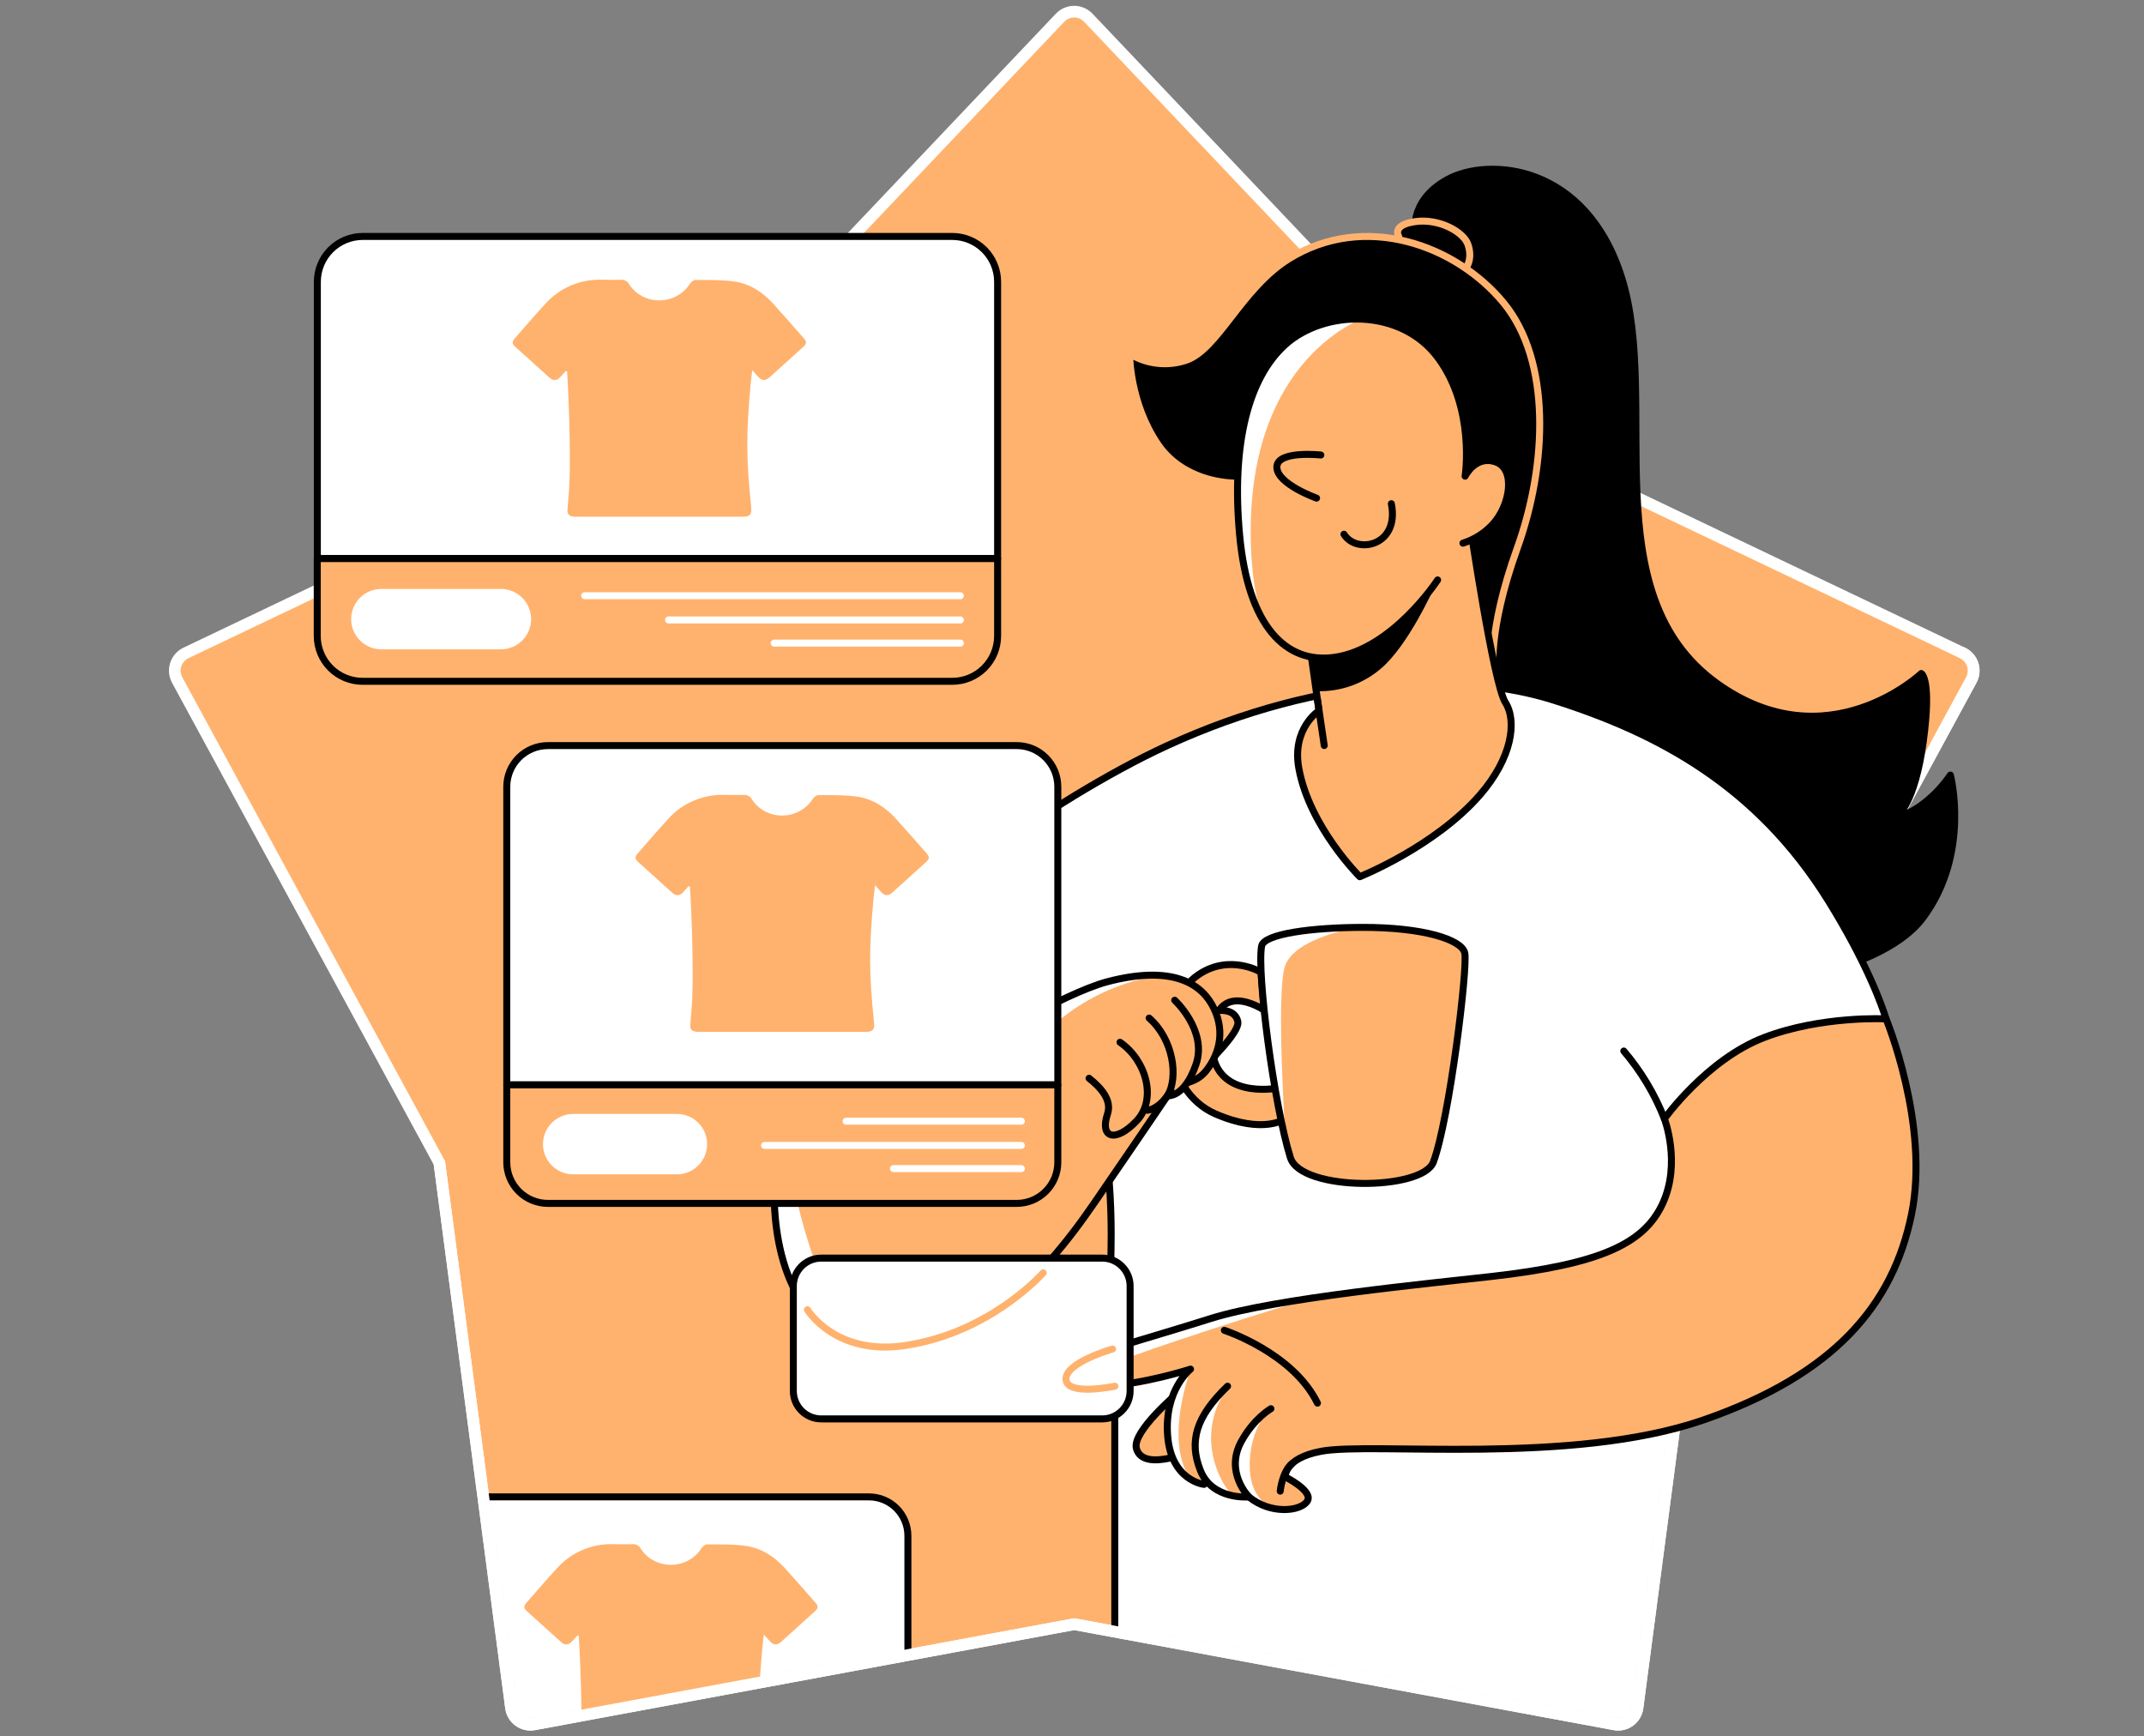
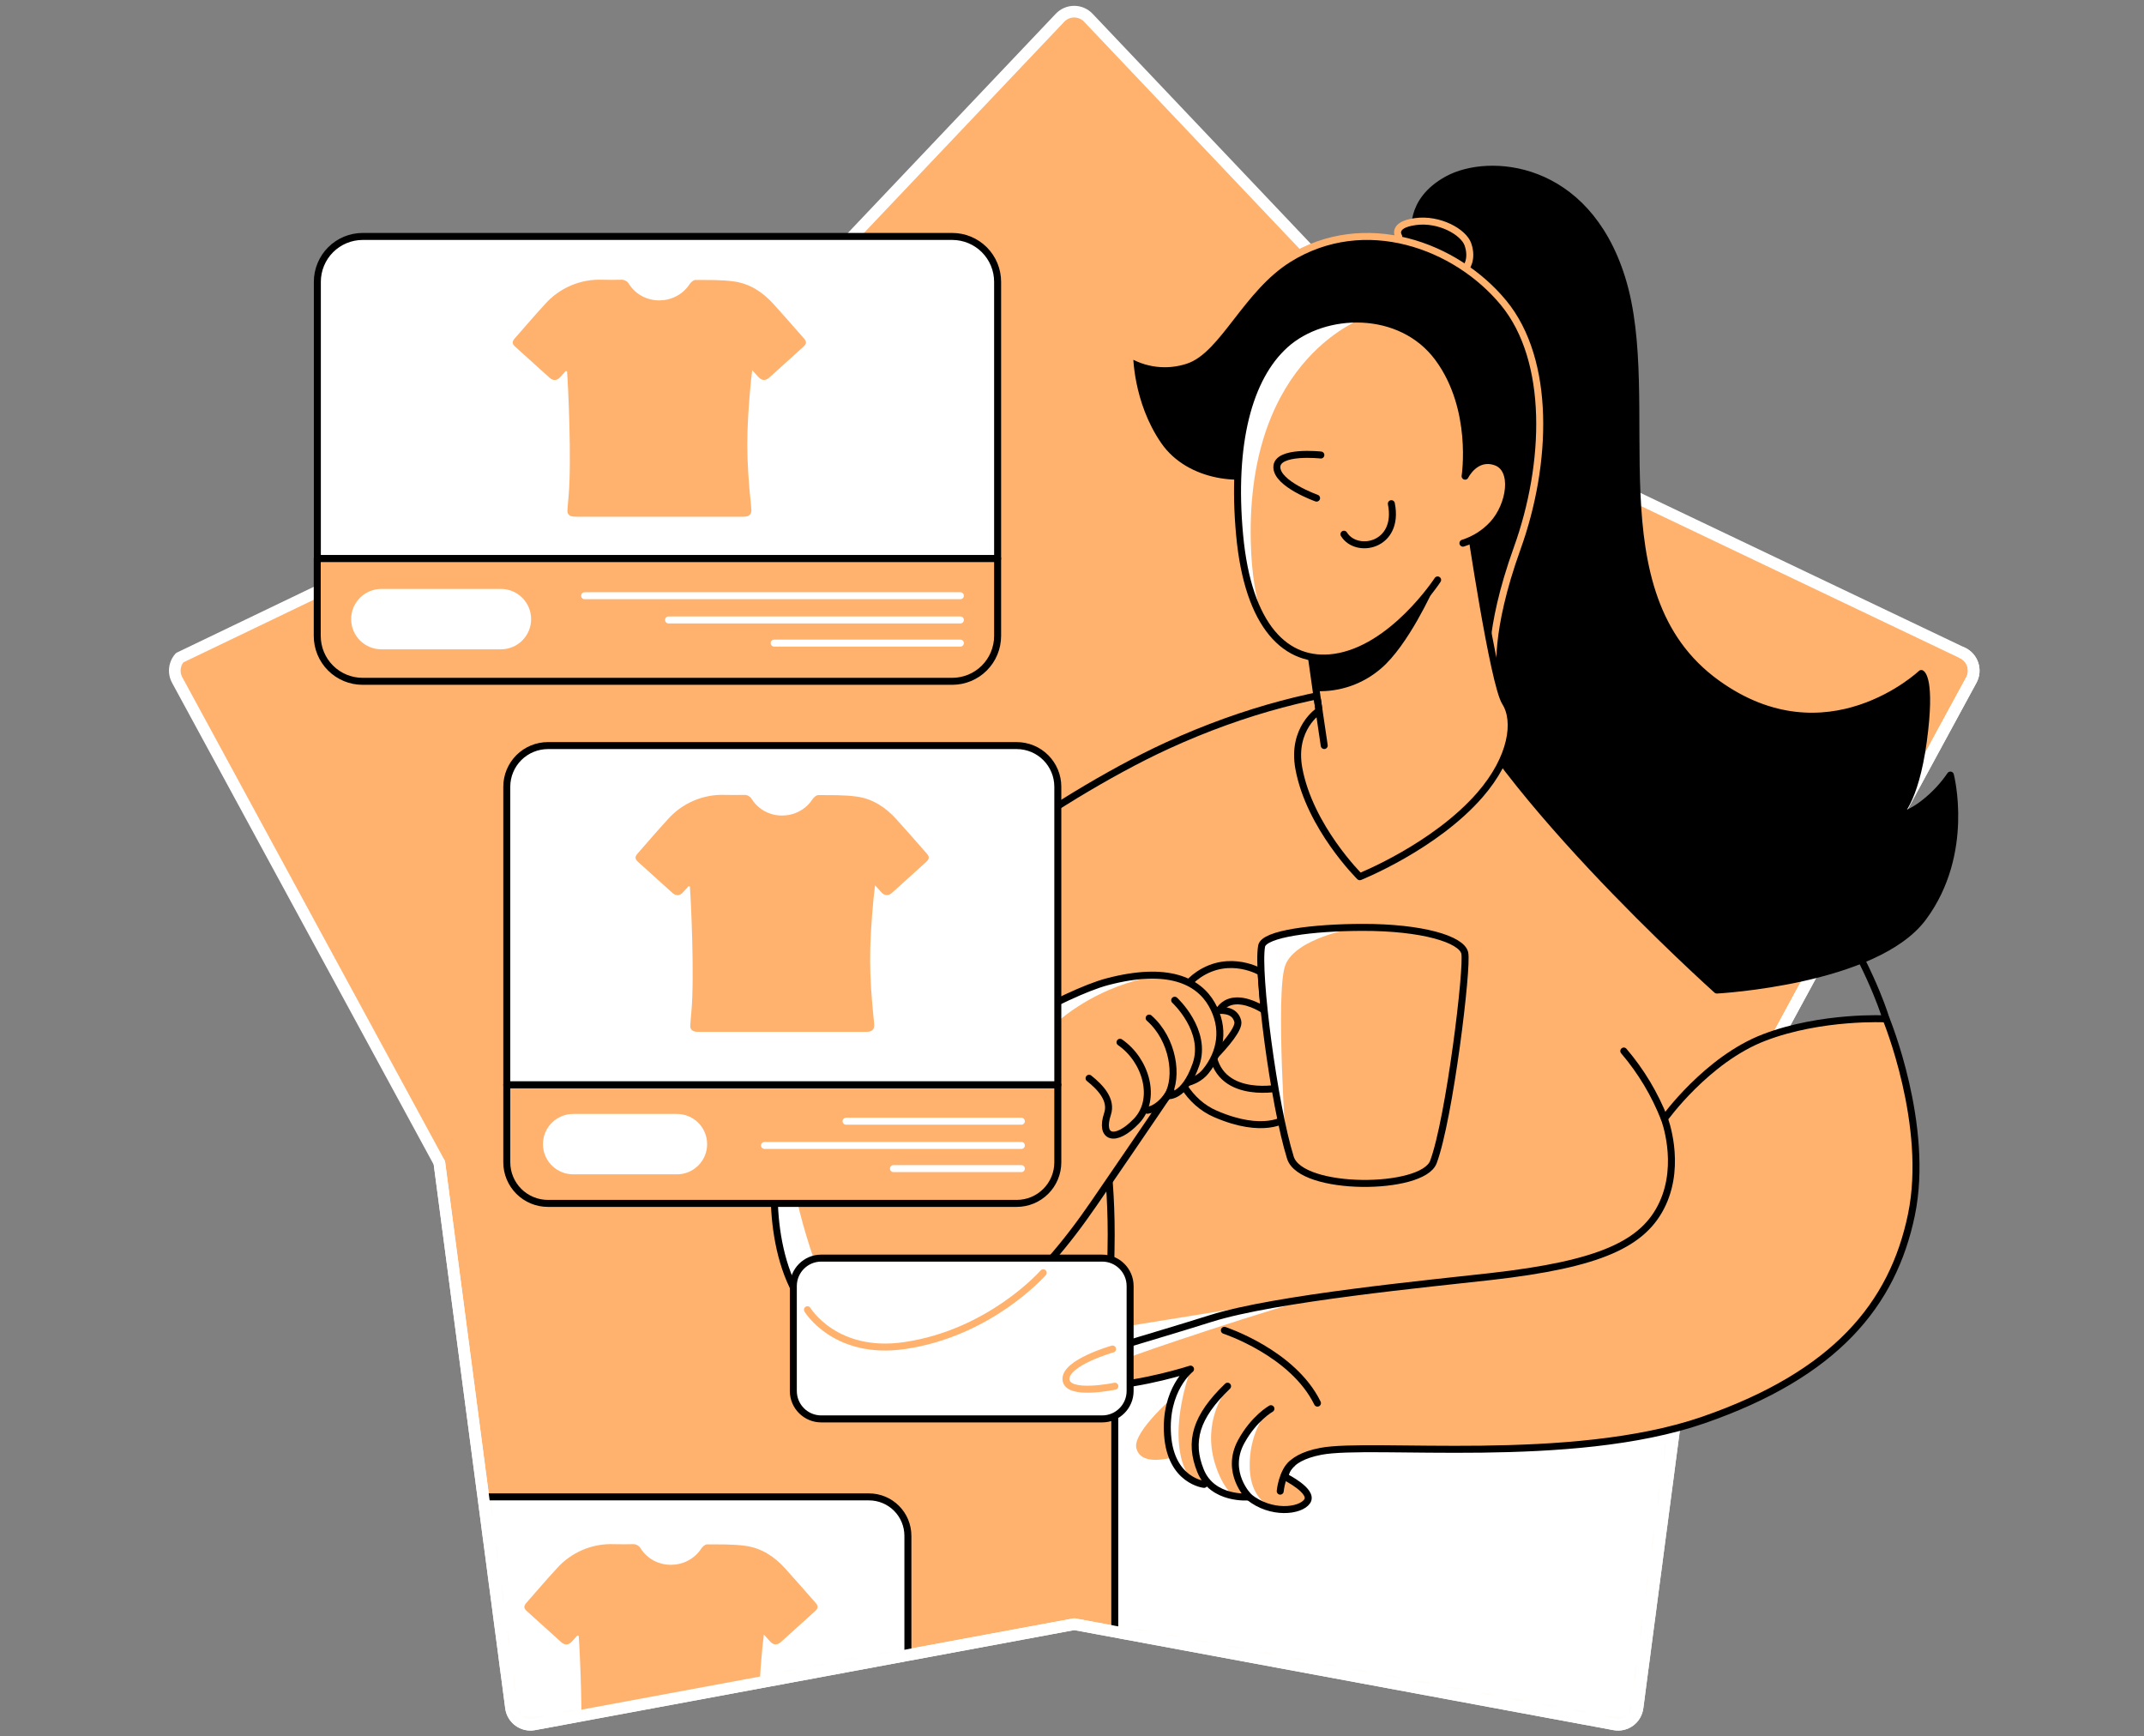
<svg xmlns="http://www.w3.org/2000/svg" width="368" height="298" viewBox="0 0 368 298" fill="none">
  <rect x="0" y="0" width="368" height="298" fill="#808080" stroke="none" />
-   <path d="M338.368 116.694L315.907 158.047L297.152 192.589L293.656 199.039L293.366 199.571L281.064 293.074C281.005 293.527 280.855 293.962 280.622 294.354C280.39 294.747 280.08 295.087 279.711 295.356C279.342 295.624 278.923 295.815 278.478 295.916C278.034 296.017 277.573 296.027 277.124 295.944L193.58 280.444L184.386 278.741L91.655 295.944C91.207 296.027 90.746 296.017 90.301 295.915C89.857 295.814 89.437 295.623 89.068 295.355C88.7 295.086 88.389 294.746 88.156 294.354C87.923 293.962 87.772 293.527 87.712 293.074L75.414 199.571L30.404 116.694C30.188 116.293 30.055 115.853 30.014 115.399C29.973 114.945 30.024 114.487 30.165 114.054C30.306 113.621 30.533 113.22 30.833 112.877C31.134 112.534 31.5 112.256 31.911 112.059L117.039 71.469L181.939 3.051C182.252 2.719 182.629 2.455 183.048 2.274C183.467 2.093 183.918 2 184.374 2C184.83 2 185.281 2.093 185.7 2.274C186.119 2.455 186.496 2.719 186.809 3.051L251.72 71.469L336.851 112.059C337.263 112.255 337.631 112.532 337.933 112.875C338.234 113.217 338.463 113.617 338.605 114.051C338.747 114.485 338.799 114.943 338.759 115.397C338.718 115.851 338.585 116.293 338.368 116.694V116.694Z" fill="#FFB26E" stroke="white" stroke-width="2" stroke-linecap="round" stroke-linejoin="round" />
+   <path d="M338.368 116.694L315.907 158.047L297.152 192.589L293.656 199.039L293.366 199.571L281.064 293.074C281.005 293.527 280.855 293.962 280.622 294.354C280.39 294.747 280.08 295.087 279.711 295.356C279.342 295.624 278.923 295.815 278.478 295.916C278.034 296.017 277.573 296.027 277.124 295.944L193.58 280.444L184.386 278.741L91.655 295.944C91.207 296.027 90.746 296.017 90.301 295.915C89.857 295.814 89.437 295.623 89.068 295.355C88.7 295.086 88.389 294.746 88.156 294.354C87.923 293.962 87.772 293.527 87.712 293.074L75.414 199.571L30.404 116.694C30.188 116.293 30.055 115.853 30.014 115.399C29.973 114.945 30.024 114.487 30.165 114.054C30.306 113.621 30.533 113.22 30.833 112.877L117.039 71.469L181.939 3.051C182.252 2.719 182.629 2.455 183.048 2.274C183.467 2.093 183.918 2 184.374 2C184.83 2 185.281 2.093 185.7 2.274C186.119 2.455 186.496 2.719 186.809 3.051L251.72 71.469L336.851 112.059C337.263 112.255 337.631 112.532 337.933 112.875C338.234 113.217 338.463 113.617 338.605 114.051C338.747 114.485 338.799 114.943 338.759 115.397C338.718 115.851 338.585 116.293 338.368 116.694V116.694Z" fill="#FFB26E" stroke="white" stroke-width="2" stroke-linecap="round" stroke-linejoin="round" />
  <mask id="mask0_9362_2590" style="mask-type:alpha" maskUnits="userSpaceOnUse" x="30" y="2" width="309" height="294">
    <path d="M338.368 116.694L315.907 158.047L297.152 192.589L293.656 199.039L293.366 199.571L281.064 293.074C281.005 293.527 280.855 293.962 280.622 294.354C280.39 294.747 280.08 295.087 279.711 295.356C279.342 295.624 278.923 295.815 278.478 295.916C278.034 296.017 277.573 296.027 277.124 295.944L193.58 280.444L184.386 278.741L91.655 295.944C91.207 296.027 90.746 296.017 90.301 295.915C89.857 295.814 89.437 295.623 89.068 295.355C88.7 295.086 88.389 294.746 88.156 294.354C87.923 293.962 87.772 293.527 87.712 293.074L75.414 199.571L30.404 116.694C30.188 116.293 30.055 115.853 30.014 115.399C29.973 114.945 30.024 114.487 30.165 114.054C30.306 113.621 30.533 113.22 30.833 112.877C31.134 112.534 31.5 112.256 31.911 112.059L117.039 71.469L181.939 3.051C182.252 2.719 182.629 2.455 183.048 2.274C183.467 2.093 183.918 2 184.374 2C184.83 2 185.281 2.093 185.7 2.274C186.119 2.455 186.496 2.719 186.809 3.051L251.72 71.469L336.851 112.059C337.263 112.255 337.631 112.532 337.933 112.875C338.234 113.217 338.463 113.617 338.605 114.051C338.747 114.485 338.799 114.943 338.759 115.397C338.718 115.851 338.585 116.293 338.368 116.694V116.694Z" fill="#C4C4C4" />
  </mask>
  <g mask="url(#mask0_9362_2590)">
    <path d="M191.343 227.95V282.345C191.343 282.345 285.682 297.727 285.682 299.475C285.682 301.223 292.653 220.469 292.653 220.469" fill="white" />
    <path d="M191.343 227.95V282.345C191.343 282.345 285.682 297.727 285.682 299.475C285.682 301.223 292.653 220.469 292.653 220.469" stroke="black" stroke-width="1.2" stroke-linecap="round" stroke-linejoin="round" />
    <path d="M75.948 256.896H149.151C150.923 256.896 152.622 257.599 153.875 258.852C155.128 260.105 155.832 261.804 155.832 263.576V299.479H75.948V256.896Z" fill="white" stroke="black" stroke-width="1.2" stroke-linecap="round" stroke-linejoin="round" />
    <path d="M99.099 280.68L98.183 281.701C97.613 282.333 96.974 282.4 96.344 281.84C94.359 280.062 92.378 278.275 90.401 276.478C89.877 275.999 89.874 275.625 90.349 275.079C92.073 273.118 93.768 271.133 95.54 269.206C96.771 267.817 98.296 266.719 100.004 265.993C101.713 265.267 103.562 264.932 105.416 265.011C106.465 265.036 107.514 265.032 108.562 265.011C108.841 264.988 109.121 265.045 109.368 265.175C109.616 265.305 109.822 265.503 109.961 265.746C112.355 269.493 117.945 269.486 120.382 265.746C120.585 265.441 121.025 265.046 121.35 265.046C123.581 265.064 125.839 264.994 128.027 265.309C130.793 265.707 132.974 267.207 134.743 269.154C136.512 271.101 138.239 273.097 139.987 275.076C140.476 275.632 140.455 276.002 139.885 276.52C137.949 278.282 136.005 280.039 134.054 281.792C133.383 282.389 132.75 282.344 132.163 281.69L131.114 280.526C131.006 281.47 130.904 282.229 130.835 282.991C130.079 291.262 130.055 295.551 130.915 303.819C130.939 304.071 130.96 304.322 130.964 304.578C130.964 305.238 130.614 305.598 129.915 305.661C129.639 305.686 129.356 305.682 129.076 305.682H101.214C100.959 305.682 100.7 305.682 100.445 305.661C99.721 305.595 99.351 305.235 99.396 304.574C99.438 303.773 99.522 302.976 99.592 302.179C100.137 296.121 99.515 283.141 99.33 280.725L99.099 280.68Z" fill="#FFB26E" />
  </g>
  <path d="M75.414 199.57L87.712 293.074C87.772 293.526 87.923 293.961 88.156 294.353C88.389 294.745 88.7 295.086 89.068 295.354C89.437 295.623 89.857 295.813 90.301 295.915C90.746 296.016 91.207 296.026 91.655 295.944L184.386 278.741L193.58 280.443L277.124 295.944C277.573 296.027 278.034 296.017 278.478 295.916C278.923 295.815 279.342 295.624 279.711 295.356C280.08 295.087 280.39 294.746 280.622 294.354C280.855 293.962 281.005 293.526 281.064 293.074L293.366 199.57L293.656 199.039L297.152 192.589L315.907 158.047L338.368 116.694C338.585 116.293 338.718 115.851 338.759 115.397C338.799 114.942 338.747 114.484 338.605 114.051C338.463 113.617 338.234 113.217 337.933 112.874C337.631 112.532 337.263 112.254 336.851 112.059" stroke="white" stroke-width="2" stroke-linecap="round" stroke-linejoin="round" />
  <path d="M242.981 40.366C242.981 40.366 241.53 34.556 248.501 30.776C255.471 26.997 272.202 28.064 278.355 47.697C285.025 68.979 273.22 101.809 294.681 117.264C313.604 130.898 329.772 115.589 329.772 115.589C329.772 115.589 331.58 116.463 330.122 127.21C328.664 137.956 325.672 140.05 325.672 140.05C325.672 140.05 327.591 139.994 330.454 137.669C332.117 136.344 333.571 134.777 334.768 133.02C334.768 133.02 338.264 146.384 330.122 157.421C321.98 168.457 294.681 169.912 294.681 169.912C294.681 169.912 253.14 132.73 247.039 111.814C240.939 90.898 242.981 40.366 242.981 40.366Z" fill="black" stroke="black" stroke-width="1.2" stroke-linecap="round" stroke-linejoin="round" />
  <path d="M240.076 40.58C240.076 40.58 238.765 38.605 242.921 38.031C247.078 37.458 251.234 39.832 251.961 41.957C252.856 44.575 251.57 46.054 251.57 46.054" fill="black" />
  <path d="M240.076 40.58C240.076 40.58 238.765 38.605 242.921 38.031C247.078 37.458 251.234 39.832 251.961 41.957C252.856 44.575 251.57 46.054 251.57 46.054" stroke="#FFB26E" stroke-width="1.2" stroke-linecap="round" stroke-linejoin="round" />
  <path d="M256.342 115.6C256.342 115.6 255.181 108.63 260.411 94.104C265.641 79.579 266.221 61.862 258.086 51.983C249.951 42.103 234.265 36.297 221.194 44.432C213.025 49.515 208.994 60.117 203.474 61.862C201.888 62.379 200.208 62.543 198.552 62.342C196.896 62.141 195.304 61.58 193.888 60.698C193.888 60.698 193.804 69.116 198.824 76.387C203.617 83.326 213.787 84.057 218.433 81.732C223.079 79.408 256.342 115.6 256.342 115.6Z" fill="black" stroke="#FFB26E" stroke-width="1.2" stroke-linecap="round" stroke-linejoin="round" />
-   <path d="M293.359 214.372L293.649 199.049L294.107 194.624L297.152 192.599L323.721 174.872C323.721 174.872 321.931 168.44 315.894 158.057C315.247 156.935 314.544 155.771 313.796 154.561C301.494 134.792 284.508 125.776 266.497 120.109C251.622 115.432 227.281 115.61 200.366 127.954C179.671 137.449 155.249 156.767 155.249 156.767L188.952 191.998C188.952 191.998 190.983 201.003 190.7 214.372C190.448 225.936 190.553 223.587 191.224 234.969" fill="white" />
  <path d="M293.359 214.372L293.649 199.049L294.107 194.624L297.152 192.599L323.721 174.872C323.721 174.872 321.931 168.44 315.894 158.057C315.247 156.935 314.544 155.771 313.796 154.561C301.494 134.792 284.508 125.776 266.497 120.109C251.622 115.432 227.281 115.61 200.366 127.954C179.671 137.449 155.249 156.767 155.249 156.767L188.952 191.998C188.952 191.998 190.983 201.003 190.7 214.372C190.448 225.936 190.553 223.587 191.224 234.969" stroke="black" stroke-width="1.2" stroke-linecap="round" stroke-linejoin="round" />
  <path d="M252.276 89.748C252.276 89.748 256.341 117.344 258.376 120.54C260.411 123.735 259.568 130.038 254.02 136.421C246.273 145.329 233.395 150.461 233.395 150.461C233.395 150.461 224.781 141.934 222.935 131.87C221.677 124.993 226.396 121.969 226.396 121.969L224.382 107.748" fill="#FFB26E" />
  <path d="M252.276 89.748C252.276 89.748 256.341 117.344 258.376 120.54C260.411 123.735 259.568 130.038 254.02 136.421C246.273 145.329 233.395 150.461 233.395 150.461C233.395 150.461 224.781 141.934 222.935 131.87C221.677 124.993 226.396 121.969 226.396 121.969L224.382 107.748" stroke="black" stroke-width="1.2" stroke-linecap="round" stroke-linejoin="round" />
  <path d="M216.454 166.86C216.454 166.86 211.147 163.64 205.767 167.237C198.101 172.365 199.475 187.226 208.634 191.177C216.954 194.763 220.614 192.002 220.614 192.002L219.16 186.758C219.16 186.758 208.008 188.855 208.008 179.067C208.008 167.22 216.978 173.365 216.978 173.365L216.454 166.86Z" fill="#FFB26E" stroke="black" stroke-width="1.2" stroke-linecap="round" stroke-linejoin="round" />
  <path d="M246.756 99.529C246.756 99.529 238.998 111.436 229.014 112.814C220.729 113.96 214.22 107.535 212.769 91.811C211.318 76.086 214.339 64.781 220.614 59.142C227.294 53.139 240.432 52.734 246.857 61.446C253.283 70.157 251.472 81.722 251.472 81.722C251.472 81.722 253.244 78.079 256.715 79.275C260.187 80.47 259.246 86.675 256.233 89.961C254.837 91.478 253.067 92.601 251.101 93.219" fill="#FFB26E" />
  <path d="M234.545 54.392C234.545 54.392 213.955 60.904 214.682 92.926C214.947 104.613 218.024 108.99 218.024 108.99C218.024 108.99 213.84 105.351 212.826 91.514C211.812 77.678 213.911 70.356 216.624 64.389C220.906 59.267 223.589 56.653 226.931 55.709C230.273 54.765 234.545 54.392 234.545 54.392Z" fill="white" />
  <path d="M246.756 99.529C246.756 99.529 238.998 111.436 229.014 112.814C220.729 113.96 214.22 107.535 212.769 91.811C211.318 76.086 214.339 64.781 220.614 59.142C227.294 53.139 240.432 52.734 246.857 61.446C253.283 70.157 251.472 81.722 251.472 81.722C251.472 81.722 253.244 78.079 256.715 79.275C260.187 80.47 259.246 86.675 256.233 89.961C254.837 91.478 253.067 92.601 251.101 93.219" stroke="black" stroke-width="1.2" stroke-linecap="round" stroke-linejoin="round" />
  <path d="M226.134 120.103L227.294 127.947" stroke="black" stroke-width="1.2" stroke-linecap="round" stroke-linejoin="round" />
  <path d="M230.679 91.685C232.832 95.181 240.264 93.72 238.814 86.441Z" fill="#FFB26E" />
  <path d="M230.679 91.685C232.832 95.181 240.264 93.72 238.814 86.441" stroke="black" stroke-width="1.2" stroke-linecap="round" stroke-linejoin="round" />
  <path d="M202.166 239.06C202.166 239.06 194.293 245.681 195.049 248.568C196.213 253.005 205.767 248.568 205.767 248.568" fill="#FFB26E" />
-   <path d="M202.166 239.06C202.166 239.06 194.293 245.681 195.049 248.568C196.213 253.005 205.767 248.568 205.767 248.568" stroke="black" stroke-width="1.2" stroke-linecap="round" stroke-linejoin="round" />
  <path d="M226.714 78.09C226.714 78.09 219.16 77.258 219.16 80.163C219.16 83.068 225.977 85.487 225.977 85.487" fill="#FFB26E" />
  <path d="M226.714 78.09C226.714 78.09 219.16 77.258 219.16 80.163C219.16 83.068 225.977 85.487 225.977 85.487" stroke="black" stroke-width="1.2" stroke-linecap="round" stroke-linejoin="round" />
  <path d="M285.682 191.998C285.682 191.998 292.947 181.829 302.812 178.053C312.677 174.278 323.728 174.858 323.728 174.858C323.728 174.858 331.275 193.103 328.077 208.499C324.878 223.895 315.013 235.861 292.353 243.706C269.692 251.55 235.451 247.404 226.704 249.079C220.313 250.302 220.604 253.473 220.604 253.473C220.604 253.473 225.526 255.92 224.372 257.647C223.219 259.374 218.132 259.972 214.357 256.896C212.105 255.06 209.214 247.869 212.7 243.51C216.185 239.151 212.448 240.51 212.448 240.51L206.669 254.749C206.669 254.749 200.988 254.165 200.408 246.324C199.828 238.483 204.344 234.969 204.344 234.969C204.344 234.969 196.213 237.609 189.239 237.899C182.265 238.189 181.859 235.284 184.387 233.833C186.914 232.383 196.793 229.764 207.83 226.279C218.866 222.793 245.749 220.231 255.922 219.077C274.643 216.955 282.197 213.484 285.392 206.527C288.588 199.57 285.682 191.998 285.682 191.998Z" fill="#FFB26E" />
  <path d="M193.888 232.959C193.972 232.669 219.757 224.052 225.976 222.661C233.248 221.039 189.144 228.313 189.144 228.313L193.888 232.959Z" fill="white" />
  <path d="M204.344 234.97C199.6 249.324 204.543 253.991 204.543 253.991C204.543 253.991 201.096 253.466 200.383 247.408C199.67 241.35 204.344 234.97 204.344 234.97Z" fill="white" />
  <path d="M217.489 242.248C217.489 242.248 214.258 245.912 214.514 252.075C214.769 258.238 219.16 258.99 219.16 258.99C219.16 258.99 213.451 259.472 212.385 253.48C211.318 247.488 217.489 242.248 217.489 242.248Z" fill="white" />
  <path d="M285.682 191.998C285.682 191.998 292.947 181.829 302.812 178.053C312.677 174.278 323.728 174.858 323.728 174.858C323.728 174.858 331.275 193.103 328.077 208.499C324.878 223.895 315.013 235.861 292.353 243.706C269.692 251.55 235.451 247.404 226.704 249.079C220.313 250.302 220.604 253.473 220.604 253.473C220.604 253.473 225.526 255.92 224.372 257.647C223.219 259.374 218.132 259.972 214.357 256.896C212.105 255.06 209.214 247.869 212.7 243.51C216.185 239.151 212.448 240.51 212.448 240.51L206.669 254.749C206.669 254.749 200.988 254.165 200.408 246.324C199.828 238.483 204.344 234.969 204.344 234.969C204.344 234.969 196.213 237.609 189.239 237.899C182.265 238.189 181.859 235.284 184.387 233.833C186.914 232.383 196.793 229.764 207.83 226.279C218.866 222.793 245.749 220.231 255.922 219.077C274.643 216.955 282.197 213.484 285.392 206.527C288.588 199.57 285.682 191.998 285.682 191.998Z" stroke="black" stroke-width="1.2" stroke-linecap="round" stroke-linejoin="round" />
  <path d="M285.682 191.999C284.019 187.766 281.663 183.839 278.711 180.379Z" fill="white" />
  <path d="M285.682 191.999C284.019 187.766 281.663 183.839 278.711 180.379" stroke="black" stroke-width="1.2" stroke-linecap="round" stroke-linejoin="round" />
  <path d="M210.7 237.899C205.201 243.185 204.057 247.422 206.05 252.39C208.102 257.497 214.367 256.899 214.367 256.899C214.367 256.899 210.172 252.704 213.038 247.422C215.227 243.405 218.142 241.762 218.142 241.762" fill="#FFB26E" />
  <path d="M210.154 239.06C210.154 239.06 206.41 244.038 208.508 251.078C209.819 255.459 211.93 256.93 211.93 256.93C211.93 256.93 205.711 255.434 205.767 248.579C205.83 240.804 210.154 239.06 210.154 239.06Z" fill="white" />
  <path d="M210.7 237.899C205.201 243.185 204.057 247.422 206.05 252.39C208.102 257.497 214.367 256.899 214.367 256.899C214.367 256.899 210.172 252.704 213.038 247.422C215.227 243.405 218.142 241.762 218.142 241.762" stroke="black" stroke-width="1.2" stroke-linecap="round" stroke-linejoin="round" />
  <path d="M205.767 174.17C205.767 174.17 211.64 171.831 212.458 175.299C213.018 177.676 203.306 186.206 203.306 186.206" fill="#FFB26E" />
  <path d="M205.767 174.17C205.767 174.17 211.64 171.831 212.458 175.299C213.018 177.676 203.306 186.206 203.306 186.206" stroke="black" stroke-width="1.2" stroke-linecap="round" stroke-linejoin="round" />
  <path d="M210.154 228.313C210.154 228.313 221.914 232.159 226.13 240.804" stroke="black" stroke-width="1.2" stroke-linecap="round" stroke-linejoin="round" />
  <path d="M132.885 204.783C132.885 215.239 136.381 230.653 151.763 230.929C167.145 231.205 178.199 220.469 187.77 206.528C197.342 192.586 201.698 186.101 201.698 186.101C201.698 186.101 205.054 186.192 206.941 183.868C209.563 180.641 210.315 176.432 207.99 172.366C205.665 168.301 200.408 165.78 190.112 168.472C182.467 170.464 166.145 180.382 166.145 180.382L132.885 204.783Z" fill="#FFB26E" />
  <path d="M136.165 203.155C138.839 216.418 143.356 224.829 143.356 224.829C143.356 224.829 138.514 232.391 138.591 230.933C138.668 229.475 131.409 205.885 132.534 203.155C133.66 200.425 136.165 203.155 136.165 203.155Z" fill="white" />
  <path d="M177.909 178.876C186.938 168.57 198.961 167.451 198.961 167.451C194.893 167.748 190.866 168.451 186.938 169.549C180.233 171.374 177.167 174.17 177.167 174.17L177.909 178.876Z" fill="white" />
  <path d="M132.885 204.783C132.885 215.239 136.381 230.653 151.763 230.929C167.145 231.205 178.199 220.469 187.77 206.528C197.342 192.586 201.698 186.101 201.698 186.101C201.698 186.101 205.054 186.192 206.941 183.868C209.563 180.641 210.315 176.432 207.99 172.366C205.665 168.301 200.408 165.78 190.112 168.472C182.467 170.464 166.145 180.382 166.145 180.382L132.885 204.783Z" stroke="black" stroke-width="1.2" stroke-linecap="round" stroke-linejoin="round" />
  <path d="M189.183 215.917H140.961C138.314 215.917 136.168 218.063 136.168 220.71V238.72C136.168 241.367 138.314 243.513 140.961 243.513H189.183C191.83 243.513 193.975 241.367 193.975 238.72V220.71C193.975 218.063 191.83 215.917 189.183 215.917Z" fill="white" stroke="black" stroke-width="1.2" stroke-linecap="round" stroke-linejoin="round" />
  <path d="M181.565 135.016V186.188H86.985V135.016C86.987 133.144 87.731 131.349 89.055 130.026C90.379 128.703 92.174 127.959 94.046 127.958H174.507C176.379 127.959 178.173 128.703 179.497 130.026C180.82 131.35 181.564 133.144 181.565 135.016V135.016Z" fill="white" stroke="black" stroke-width="1.2" stroke-linecap="round" stroke-linejoin="round" />
  <path d="M171.232 48.368V95.863H54.47V48.368C54.47 47.345 54.671 46.333 55.062 45.388C55.453 44.443 56.026 43.584 56.749 42.861C57.472 42.137 58.331 41.563 59.275 41.172C60.22 40.781 61.233 40.579 62.255 40.579H163.461C165.523 40.584 167.5 41.406 168.957 42.867C170.414 44.327 171.232 46.305 171.232 48.368V48.368Z" fill="white" stroke="black" stroke-width="1.2" stroke-linecap="round" stroke-linejoin="round" />
  <path d="M216.548 162.357C215.699 166.874 218.646 189.59 221.488 198.683C223.309 204.493 244.173 204.395 246.032 199.42C248.805 192.002 251.975 165.86 251.409 163.532C250.843 161.203 244.145 159.134 233.807 159.158C225.375 159.176 216.947 160.239 216.548 162.357Z" fill="#FFB26E" />
  <path d="M233.804 159.158C232.234 159.158 222.355 161.063 220.614 165.64C218.873 170.216 220.761 197.225 220.761 197.225C220.761 197.225 215.8 174.718 216.171 167.237C216.541 159.756 216.768 161.07 219.74 160.476C222.711 159.882 233.804 159.158 233.804 159.158Z" fill="white" />
  <path d="M216.548 162.357C215.699 166.874 218.646 189.59 221.488 198.683C223.309 204.493 244.173 204.395 246.032 199.42C248.805 192.002 251.975 165.86 251.409 163.532C250.843 161.203 244.145 159.134 233.807 159.158C225.375 159.176 216.947 160.239 216.548 162.357Z" stroke="black" stroke-width="1.2" stroke-linecap="round" stroke-linejoin="round" />
  <path d="M197.241 174.723C201.397 178.372 202.299 184.861 200.408 188.042C200.408 188.042 203.24 188.51 205.271 182.7C207.302 176.89 201.625 171.66 201.625 171.66" fill="#FFB26E" />
  <path d="M197.241 174.723C201.397 178.372 202.299 184.861 200.408 188.042C200.408 188.042 203.24 188.51 205.271 182.7C207.302 176.89 201.625 171.66 201.625 171.66" stroke="black" stroke-width="1.2" stroke-linecap="round" stroke-linejoin="round" />
  <path d="M200.985 187.185C200.985 187.185 199.209 190.299 196.937 190.544Z" fill="#FFB26E" />
  <path d="M200.985 187.185C200.985 187.185 199.209 190.299 196.937 190.544" stroke="black" stroke-width="1.2" stroke-linecap="round" stroke-linejoin="round" />
  <path d="M192.241 178.875C196.692 181.927 198.684 188.646 195.038 192.425C191.392 196.204 188.725 195.274 190.095 191.177C190.892 188.793 188.952 186.66 186.928 185.052" fill="#FFB26E" />
  <path d="M192.241 178.875C196.692 181.927 198.684 188.646 195.038 192.425C191.392 196.204 188.725 195.274 190.095 191.177C190.892 188.793 188.952 186.66 186.928 185.052" stroke="black" stroke-width="1.2" stroke-linecap="round" stroke-linejoin="round" />
  <path d="M181.565 186.188V199.473C181.565 200.399 181.383 201.317 181.028 202.173C180.673 203.029 180.153 203.807 179.498 204.462C178.842 205.117 178.064 205.637 177.208 205.991C176.352 206.346 175.434 206.528 174.507 206.527H94.046C93.12 206.528 92.202 206.346 91.345 205.991C90.489 205.637 89.71 205.118 89.055 204.463C88.399 203.807 87.879 203.03 87.523 202.173C87.168 201.317 86.985 200.4 86.985 199.473V186.188H181.565Z" fill="#FFB26E" stroke="black" stroke-width="1.2" stroke-linecap="round" stroke-linejoin="round" />
  <path d="M171.232 95.862V109.147C171.23 111.211 170.408 113.19 168.948 114.65C167.487 116.109 165.507 116.928 163.443 116.928H62.238C60.174 116.928 58.194 116.109 56.734 114.649C55.274 113.19 54.454 111.211 54.453 109.147V95.862H171.232Z" fill="#FFB26E" stroke="black" stroke-width="1.2" stroke-linecap="round" stroke-linejoin="round" />
  <path d="M164.838 102.239H100.35" stroke="white" stroke-width="1.2" stroke-linecap="round" stroke-linejoin="round" />
  <path d="M164.837 106.396H114.75" stroke="white" stroke-width="1.2" stroke-linecap="round" stroke-linejoin="round" />
  <path d="M164.837 110.37H132.885" stroke="white" stroke-width="1.2" stroke-linecap="round" stroke-linejoin="round" />
  <path d="M175.308 192.422H145.221" stroke="white" stroke-width="1.2" stroke-linecap="round" stroke-linejoin="round" />
  <path d="M175.308 196.578H131.221" stroke="white" stroke-width="1.2" stroke-linecap="round" stroke-linejoin="round" />
  <path d="M175.308 200.557H153.355" stroke="white" stroke-width="1.2" stroke-linecap="round" stroke-linejoin="round" />
  <path d="M85.981 101.075H65.454C62.593 101.075 60.273 103.395 60.273 106.256C60.273 109.117 62.593 111.437 65.454 111.437H85.981C88.843 111.437 91.162 109.117 91.162 106.256C91.162 103.395 88.843 101.075 85.981 101.075Z" fill="white" />
  <path d="M116.193 191.177H98.378C95.516 191.177 93.197 193.496 93.197 196.358C93.197 199.219 95.516 201.538 98.378 201.538H116.193C119.054 201.538 121.373 199.219 121.373 196.358C121.373 193.496 119.054 191.177 116.193 191.177Z" fill="white" />
  <path d="M190.959 231.52C190.959 231.52 182.796 233.834 182.967 236.739C183.138 239.644 191.357 237.899 191.357 237.899" stroke="#FFB26E" stroke-width="1.2" stroke-linecap="round" stroke-linejoin="round" />
  <path d="M138.591 224.779C138.591 224.779 143.342 232.669 155.249 230.932C170.001 228.782 179.059 218.438 179.059 218.438" stroke="#FFB26E" stroke-width="1.2" stroke-linecap="round" stroke-linejoin="round" />
  <path d="M118.182 152.09L117.266 153.111C116.696 153.744 116.057 153.81 115.427 153.251C113.442 151.472 111.461 149.685 109.484 147.888C108.96 147.409 108.957 147.035 109.432 146.49C111.155 144.528 112.851 142.543 114.623 140.617C115.854 139.227 117.379 138.129 119.087 137.403C120.796 136.678 122.645 136.342 124.499 136.422C125.548 136.446 126.597 136.443 127.645 136.422C127.924 136.398 128.204 136.455 128.451 136.585C128.699 136.715 128.905 136.913 129.044 137.156C131.438 140.903 137.028 140.896 139.465 137.156C139.668 136.852 140.108 136.457 140.433 136.457C142.664 136.474 144.922 136.404 147.11 136.719C149.876 137.117 152.057 138.617 153.826 140.564C155.595 142.511 157.322 144.508 159.07 146.486C159.559 147.042 159.538 147.413 158.968 147.93C157.032 149.692 155.088 151.449 153.137 153.202C152.466 153.799 151.833 153.754 151.246 153.1L150.197 151.936C150.089 152.88 149.987 153.639 149.918 154.401C149.162 162.672 149.138 166.961 149.998 175.229C150.022 175.481 150.043 175.732 150.047 175.988C150.047 176.648 149.697 177.008 148.998 177.071C148.722 177.096 148.439 177.092 148.159 177.092H120.297C120.042 177.092 119.783 177.092 119.528 177.071C118.804 177.005 118.434 176.645 118.479 175.984C118.521 175.184 118.605 174.387 118.675 173.59C119.22 167.531 118.598 154.551 118.413 152.135L118.182 152.09Z" fill="#FFB26E" />
  <path d="M97.099 63.68L96.183 64.701C95.613 65.333 94.974 65.4 94.344 64.841C92.359 63.062 90.378 61.275 88.401 59.478C87.877 58.999 87.874 58.625 88.349 58.08C90.073 56.118 91.768 54.133 93.54 52.206C94.771 50.817 96.296 49.719 98.004 48.993C99.713 48.267 101.562 47.932 103.416 48.011C104.465 48.036 105.514 48.032 106.562 48.011C106.841 47.988 107.121 48.045 107.368 48.175C107.616 48.305 107.822 48.503 107.961 48.746C110.355 52.493 115.945 52.486 118.382 48.746C118.585 48.441 119.025 48.046 119.35 48.046C121.581 48.064 123.839 47.994 126.027 48.309C128.793 48.707 130.974 50.207 132.743 52.154C134.512 54.101 136.239 56.097 137.987 58.076C138.476 58.632 138.455 59.002 137.885 59.52C135.949 61.282 134.005 63.039 132.054 64.791C131.383 65.389 130.75 65.344 130.163 64.69L129.114 63.526C129.006 64.47 128.904 65.228 128.835 65.991C128.079 74.262 128.055 78.551 128.915 86.819C128.939 87.071 128.96 87.322 128.964 87.578C128.964 88.238 128.614 88.598 127.915 88.661C127.639 88.686 127.356 88.682 127.076 88.682H99.214C98.959 88.682 98.7 88.682 98.445 88.661C97.721 88.595 97.351 88.235 97.396 87.574C97.438 86.773 97.522 85.976 97.592 85.179C98.137 79.121 97.515 66.141 97.33 63.725L97.099 63.68Z" fill="#FFB26E" />
  <path d="M225.117 112.95L226.001 118.617C230.032 118.757 233.968 117.373 237.024 114.74C241.718 110.769 246.029 101.106 246.029 101.106C246.029 101.106 237.219 109.916 233.612 111.465C230.004 113.013 225.117 112.95 225.117 112.95Z" fill="black" />
  <path d="M219.74 255.91C219.74 255.91 220.037 252.638 221.778 251.184" stroke="black" stroke-width="1.2" stroke-linecap="round" stroke-linejoin="round" />
</svg>